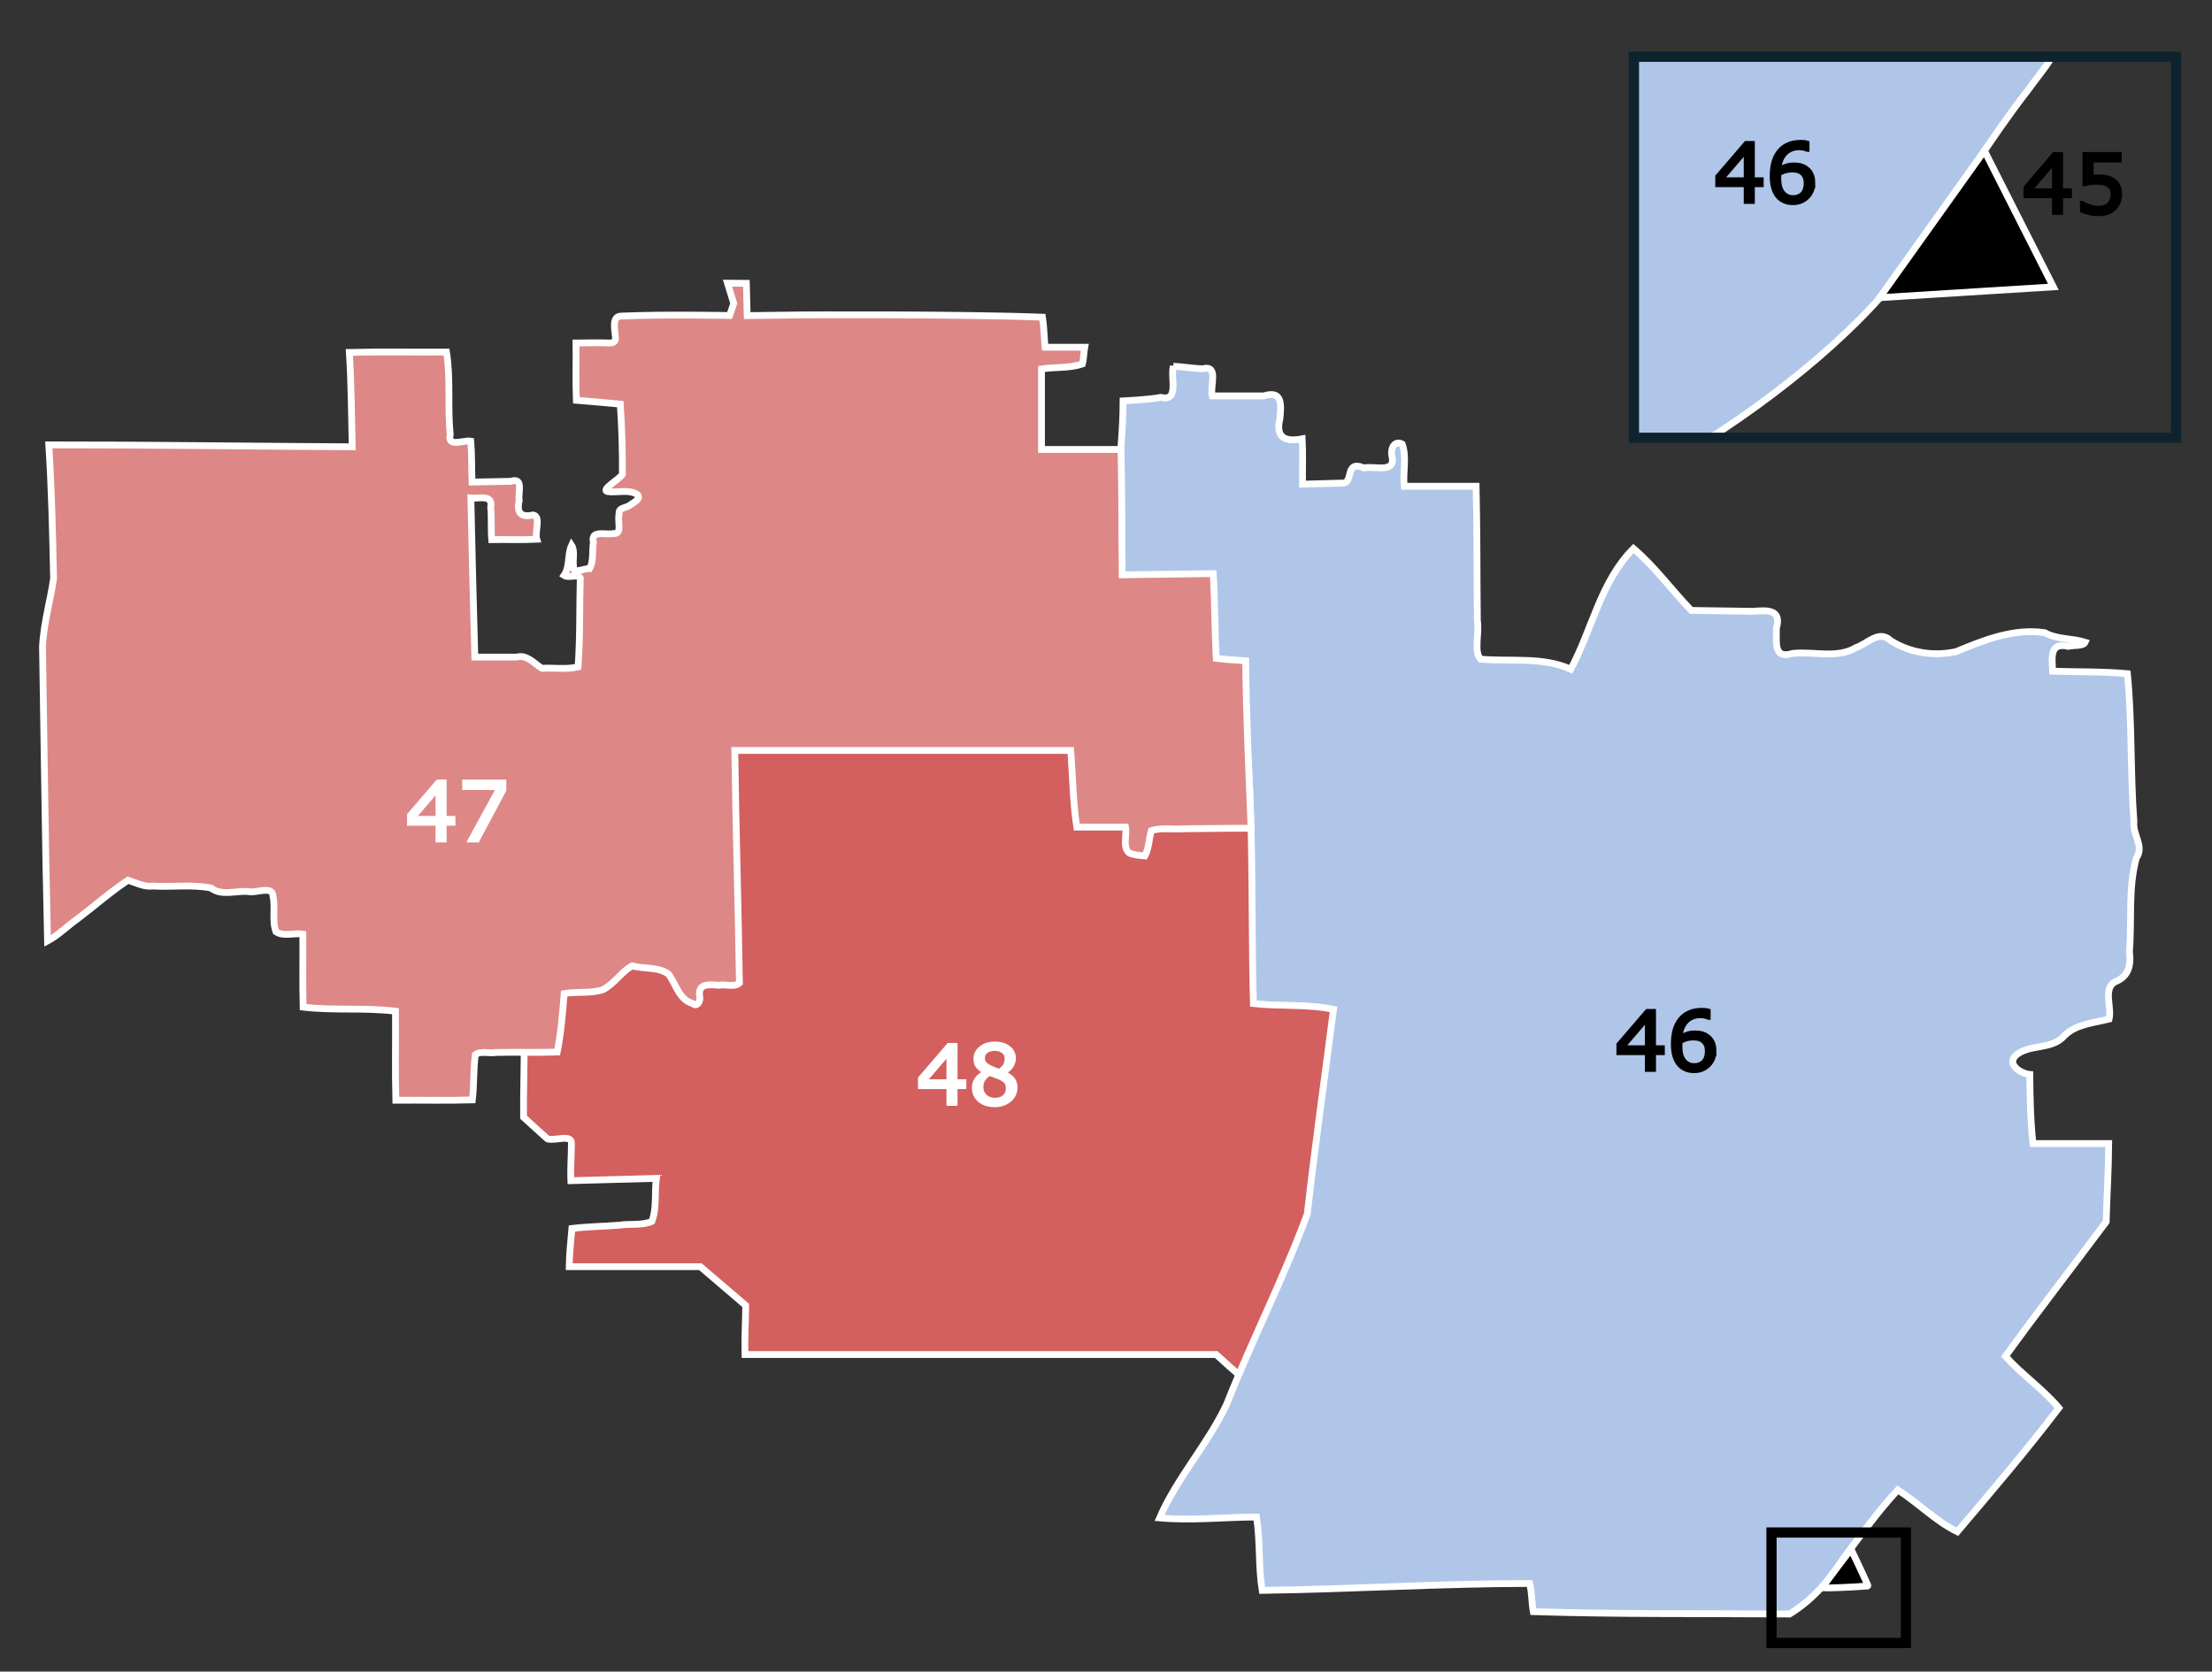
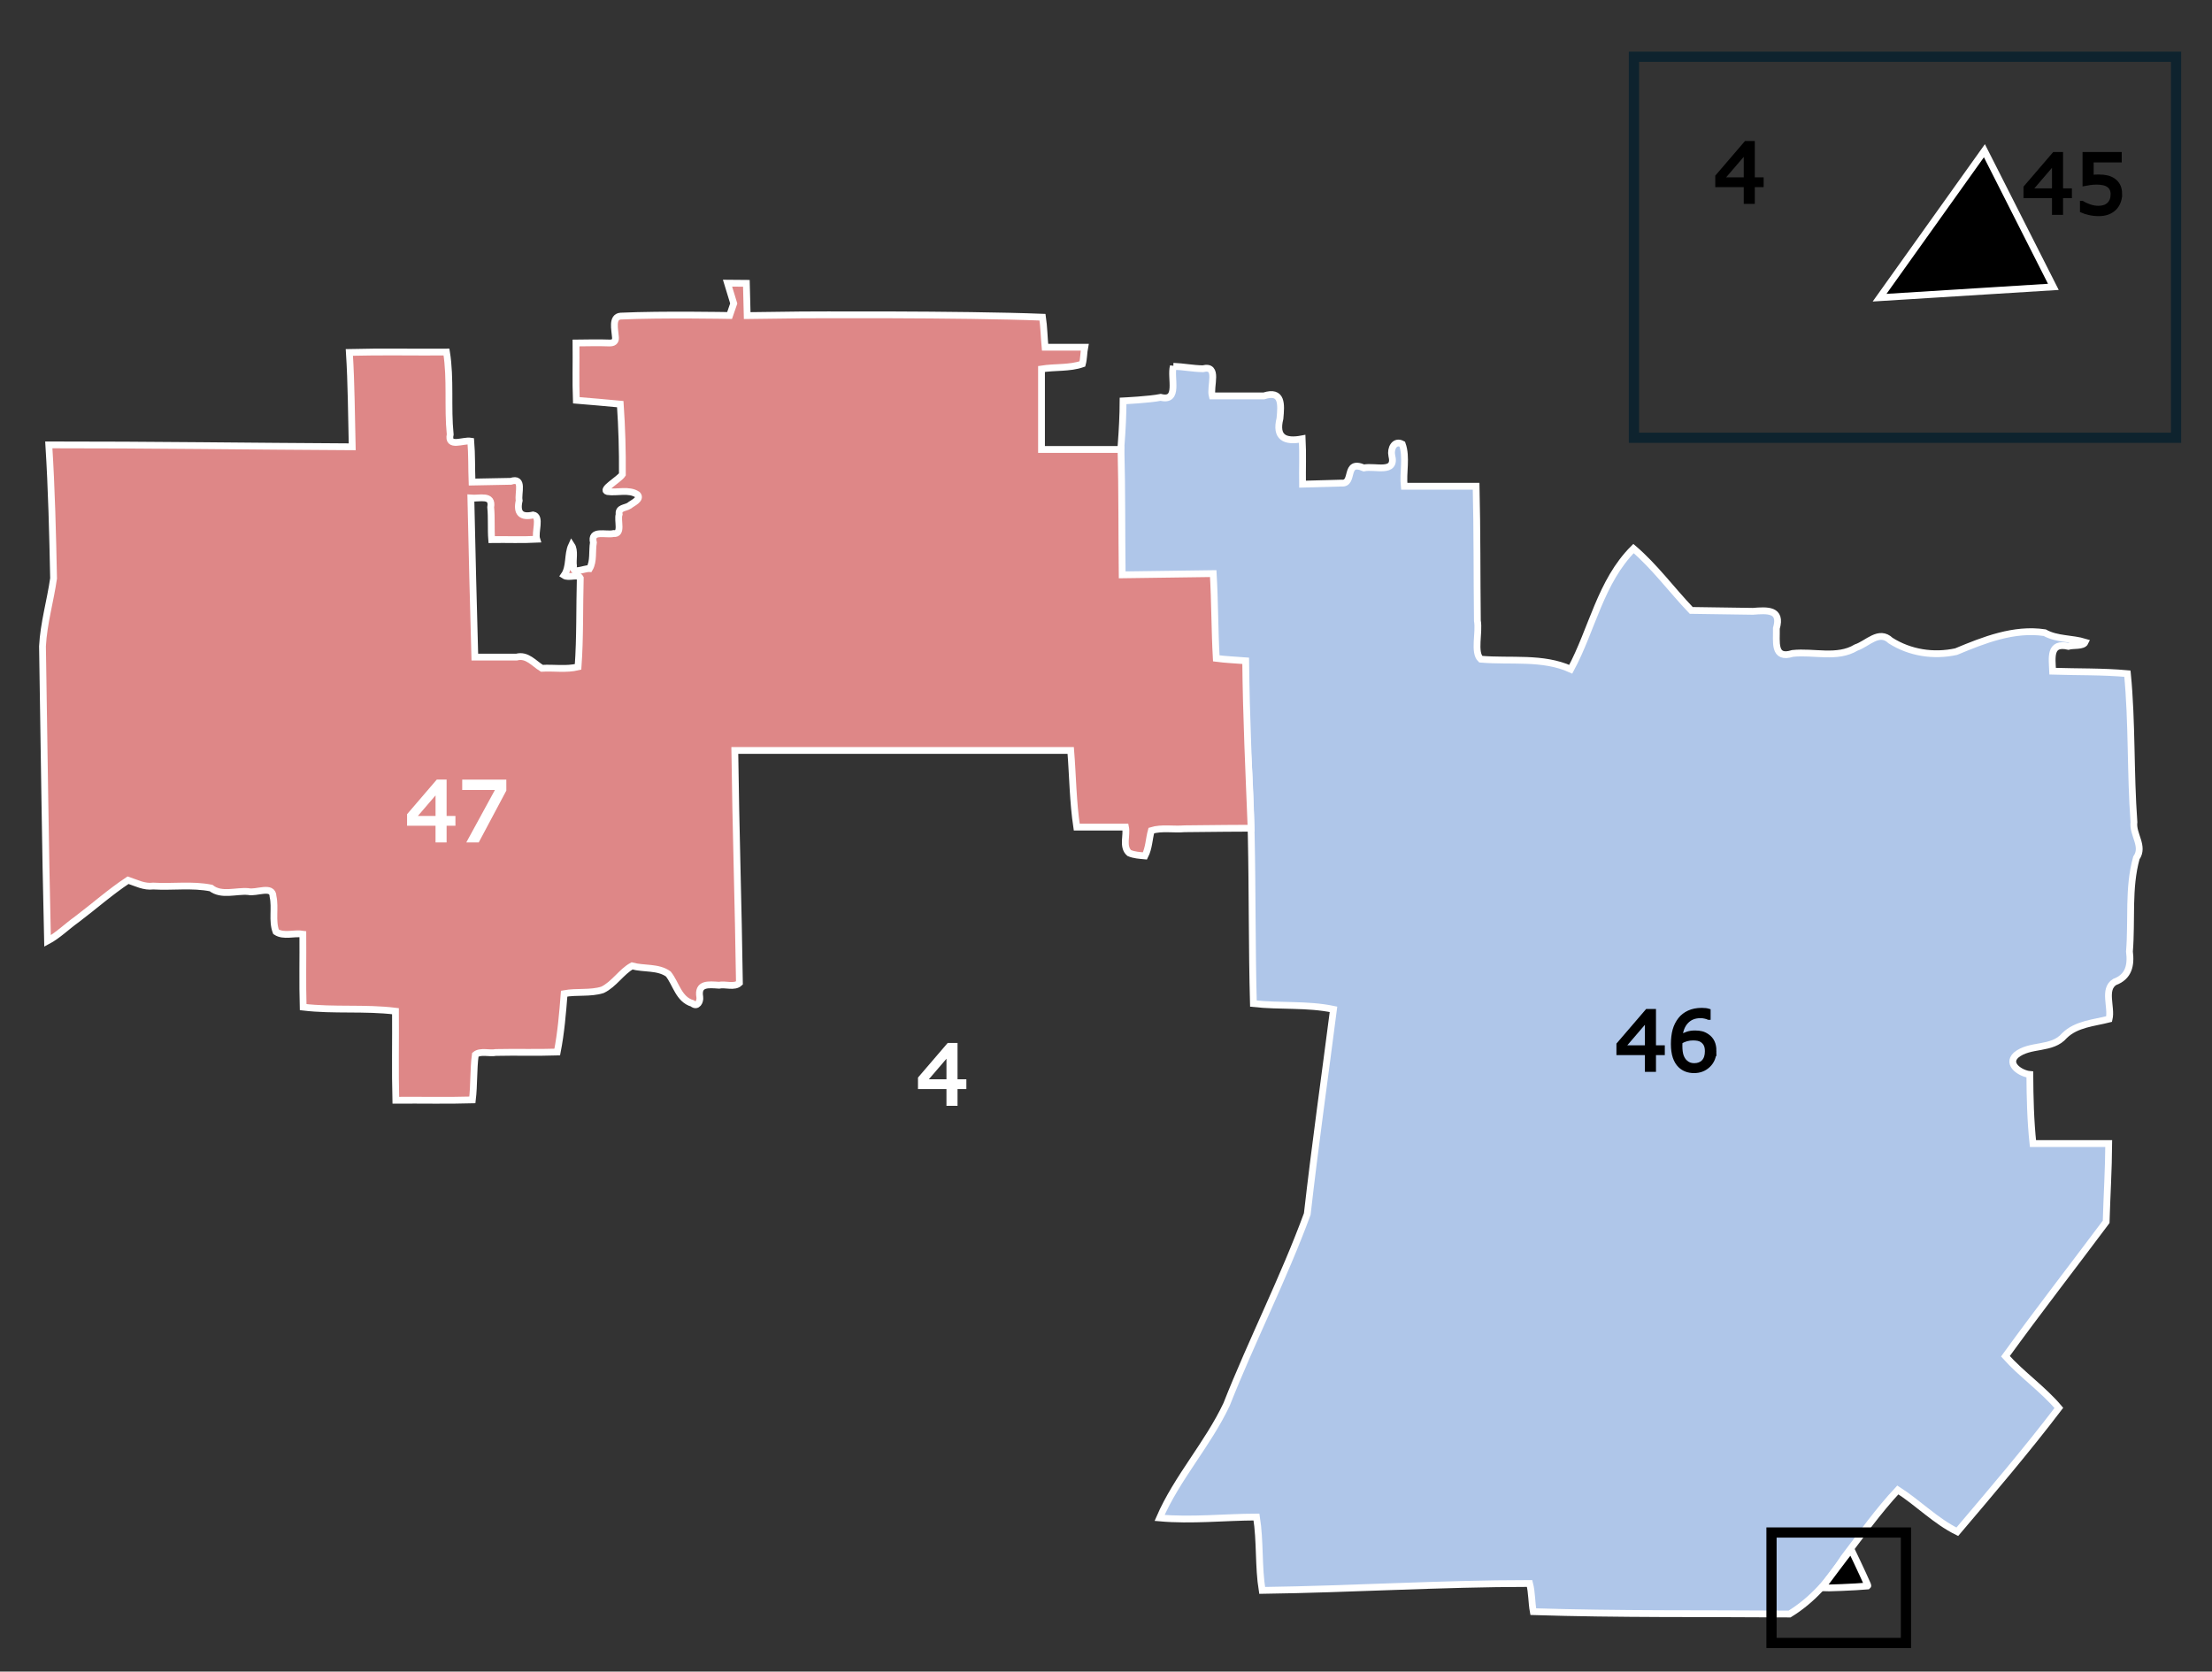
<svg xmlns="http://www.w3.org/2000/svg" xmlns:ns1="http://sodipodi.sourceforge.net/DTD/sodipodi-0.dtd" xmlns:ns2="http://www.inkscape.org/namespaces/inkscape" width="172mm" height="130mm" viewBox="0 0 172 130" version="1.1" id="svg8" ns1:docname="drawing-6.svg" ns2:version="0.92.4 (5da689c313, 2019-01-14)">
  <rect x="0" y="0" width="172" height="130" fill="#333333" stroke="none" />
  <defs id="defs2" />
  <ns1:namedview id="base" pagecolor="#ffffff" bordercolor="#666666" borderopacity="1.0" ns2:pageopacity="0.0" ns2:pageshadow="2" ns2:zoom="1.007193" ns2:cx="417.94028" ns2:cy="593.12682" ns2:document-units="mm" ns2:current-layer="layer1" showgrid="false" ns2:window-width="1366" ns2:window-height="705" ns2:window-x="-8" ns2:window-y="-8" ns2:window-maximized="1" showguides="false" ns2:snap-global="true" ns2:snap-bbox="true">
    <ns1:guide position="-15.459,87.132" orientation="1,0" id="guide943" ns2:locked="false" />
  </ns1:namedview>
  <g ns2:label="Layer 1" ns2:groupmode="layer" id="layer1" transform="translate(0,-167)">
-     <path style="fill:#d35f5f;stroke:#ffffff;stroke-width:0.529;stroke-miterlimit:4;stroke-dasharray:none" d="m 56.138,225.515 c 0.156,6.076 -0.159,11.098 -0.131,17.177 -0.986,0.016 -0.879,-0.125 -1.851,-0.07 -0.172,0.489 -0.341,-1.023 -0.755,-0.651 -0.867,-0.181 -0.6,0.902 -0.921,0.032 -0.344,-0.513 -0.189,-0.369 -0.998,-0.213 -0.668,-0.003 -1.424,-1.107 -2.076,-0.976 -0.937,0.66 -2.361,1.648 -3.64,1.682 -0.709,0.092 -1.86,0.714 -2.554,0.819 -0.013,1.48 -0.641,3.202 -0.963,4.637 -0.902,0.276 -0.572,0.124 -1.49,0.263 0.007,1.6 -0.071,4.075 -0.049,5.672 0.62,0.559 1.231,1.135 1.857,1.684 0.556,0.189 1.921,-0.412 1.866,0.373 -0.004,0.955 -0.087,1.941 -0.045,2.877 2.217,-0.06 4.434,-0.12 6.651,-0.18 -0.16,1.101 0.05,2.306 -0.353,3.349 -0.774,0.337 -1.712,0.159 -2.544,0.294 -1.221,0.098 -2.471,0.105 -3.675,0.255 -0.086,0.985 -0.196,2 -0.208,2.97 h 10.196 c 1.176,1.005 2.352,2.01 3.528,3.016 -0.009,1.268 -0.093,2.566 -0.057,3.817 12.214,-2e-4 24.427,-2.6e-4 36.641,-2.4e-4 0.511,0.479 1.514,1.38 2.046,1.792 1.82,-4.168 4.483,-8.445 6.32,-12.604 0.015,-2.845 2.367,-6.949 2.656,-9.775 0.299,-2.47 1.009,-6.048 1.329,-8.492 -2.098,0.017 -2.424,-0.808 -4.518,-0.945 -0.084,-4.52 -0.328,-7.73 -0.49,-12.231 -2.437,0.025 -8.519,0.119 -10.937,0.213 0.054,0.677 -1.817,0.18 -2.043,0.806 -0.602,-0.104 -0.527,0.151 -0.6,-0.755 -0.071,-0.45 -0.984,-0.629 -1.056,-1.065 -1.296,-0.023 -1.319,0.576 -2.615,0.553 -0.159,-1.994 -0.244,-3.181 -0.45,-5.156 -8.52,-0.055 -19.338,0.134 -27.858,0.124 z" id="path905" ns2:connector-curvature="0" ns1:nodetypes="cccccccccccccccccccccccccccccccccccccc" />
    <path style="fill:#afc6e9;stroke:#ffffff;stroke-width:0.529;stroke-miterlimit:4;stroke-dasharray:none" d="m 91.236,195.484 c -0.251,0.884 0.501,2.786 -0.982,2.418 -0.826,0.176 -2.926,0.277 -2.926,0.277 -0.013,4.393 -0.922,9.251 -0.858,13.687 2.316,-0.08 3.98,0.959 6.296,0.879 0.353,2.221 1.522,3.886 1.62,6.107 0.847,0.196 1.923,0.132 1.923,0.132 1.327,8.765 0.915,17.374 1.153,26.067 2.063,0.227 4.203,0.019 6.227,0.445 -0.681,5.301 -1.437,10.611 -2.038,15.914 -1.849,5.033 -4.307,9.826 -6.276,14.815 -1.457,3.093 -3.849,5.693 -5.206,8.824 2.485,0.225 5.028,-0.059 7.532,-0.069 0.302,1.879 0.139,3.872 0.442,5.706 6.927,-0.094 13.894,-0.535 20.795,-0.538 0.185,0.715 0.152,1.481 0.286,2.191 6.64,0.212 13.288,0.133 19.929,0.184 1.768,-1.083 3.13,-2.648 4.225,-4.386 1.358,-1.781 2.672,-3.637 4.194,-5.265 1.579,1.012 2.951,2.433 4.624,3.253 2.679,-3.161 5.402,-6.351 7.896,-9.631 -1.239,-1.47 -2.9,-2.607 -4.155,-4.017 2.555,-3.526 5.228,-6.966 7.833,-10.454 0.057,-2.026 0.189,-4.08 0.199,-6.088 h -5.891 c -0.191,-1.784 -0.232,-3.59 -0.243,-5.374 -0.667,-0.056 -1.845,-0.773 -1.075,-1.501 1.08,-0.899 2.795,-0.378 3.77,-1.523 0.93,-0.907 2.291,-0.981 3.47,-1.285 0.22,-0.922 -0.478,-2.319 0.431,-2.884 1.095,-0.404 1.288,-1.302 1.15,-2.369 0.2,-2.415 -0.118,-4.928 0.538,-7.278 0.637,-0.914 -0.311,-1.819 -0.189,-2.787 -0.285,-3.833 -0.135,-7.753 -0.507,-11.544 -1.931,-0.176 -3.877,-0.128 -5.815,-0.191 -0.045,-1.056 -0.266,-2.274 1.224,-1.932 0.359,-0.112 1.151,0.018 1.307,-0.324 -1.033,-0.32 -2.184,-0.203 -3.149,-0.74 -2.392,-0.356 -4.724,0.571 -6.887,1.474 -1.745,0.378 -3.579,0.103 -5.095,-0.859 -0.902,-0.864 -1.791,0.246 -2.682,0.543 -1.471,0.887 -3.298,0.276 -4.937,0.456 -1.517,0.481 -1.235,-0.894 -1.262,-1.95 0.436,-1.491 -0.707,-1.416 -1.822,-1.325 -1.599,-0.023 -3.199,-0.047 -4.798,-0.07 -1.503,-1.575 -2.856,-3.42 -4.489,-4.812 -2.568,2.562 -3.215,6.289 -4.881,9.386 -2.173,-0.989 -4.675,-0.578 -6.999,-0.782 -0.566,-0.53 -0.091,-2.076 -0.26,-2.994 -0.041,-3.481 -0.013,-6.991 -0.098,-10.453 h -5.591 c -0.119,-1.069 0.213,-2.264 -0.152,-3.279 -0.607,-0.328 -0.93,0.364 -0.814,0.889 0.368,1.442 -1.314,0.778 -2.169,0.964 -1.57,-0.67 -0.711,1.286 -1.747,1.178 -1.008,0.028 -2.016,0.056 -3.024,0.084 -0.018,-1.171 0.036,-2.372 -0.026,-3.525 -1.365,0.261 -2.095,-0.113 -1.73,-1.581 0.098,-1.085 0.205,-2.223 -1.256,-1.757 H 94.258 c -0.198,-0.739 0.557,-2.437 -0.73,-2.112 -0.765,-0.01 -1.548,-0.168 -2.292,-0.193 z" id="path913" ns2:connector-curvature="0" ns1:nodetypes="ccccccccccccccccccccccccccccccccccccccccccccccccccccccccccccccc" />
    <path style="fill:#000000;stroke:#ffffff;stroke-width:0.529;stroke-miterlimit:4;stroke-dasharray:none" d="m 143.935,287.486 c -0.774,0.99 -1.519,2.004 -2.275,3.009 0.358,0.021 2.508,-0.058 3.562,-0.151 0.055,-0.042 -0.026,-0.115 -0.034,-0.168 -0.398,-0.908 -1.253,-2.69 -1.253,-2.69 z" id="path915" ns2:connector-curvature="0" ns1:nodetypes="ccccc" />
    <path style="fill:#de8787;stroke:#ffffff;stroke-width:0.529;stroke-miterlimit:4;stroke-dasharray:none" d="m 56.731,191.537 c 0,0 -5.273,-0.101 -8.467,0.047 -0.717,0.05 -0.446,1.067 -0.415,1.582 0.04,0.282 -0.025,0.503 -0.424,0.509 -0.876,-0.032 -1.778,-0.01 -2.636,-7.8e-4 0.017,1.528 -0.033,2.943 0.024,4.455 1.14,0.094 2.28,0.191 3.418,0.3 0.124,1.82 0.179,3.643 0.163,5.467 -0.251,0.393 -1.707,1.195 -1.157,1.334 0.752,0.11 1.661,-0.208 2.326,0.233 0.336,0.365 -0.395,0.659 -0.628,0.858 -0.297,0.203 -0.88,0.146 -0.792,0.676 -0.162,0.493 0.288,1.573 -0.434,1.496 -0.603,0.14 -1.816,-0.33 -1.567,0.701 -0.113,0.649 0.035,1.464 -0.3,2.025 -0.422,-0.03 -1.392,0.496 -1.249,-0.203 -0.07,-0.498 0.129,-1.184 -0.147,-1.605 -0.335,0.721 -0.118,1.672 -0.587,2.338 0.355,0.238 1.097,-0.14 1.261,0.197 -0.065,2.301 -0.004,4.632 -0.171,6.916 -0.909,0.224 -1.883,0.056 -2.815,0.111 -0.627,-0.386 -1.154,-1.094 -1.977,-0.87 h -3.236 c -0.118,-4.123 -0.216,-8.246 -0.308,-12.369 0.661,0.06 1.725,-0.317 1.542,0.713 0.081,0.834 0.011,1.699 0.076,2.517 1.165,-0.018 2.358,0.035 3.505,-0.026 -0.176,-0.546 0.356,-1.775 -0.275,-1.89 -0.953,0.217 -1.308,-0.165 -1.092,-1.118 -0.112,-0.592 0.394,-1.839 -0.648,-1.499 -1.006,0.019 -2.011,0.038 -3.017,0.058 -0.042,-1.057 -0.01,-2.147 -0.097,-3.183 -0.597,-0.1 -1.83,0.537 -1.602,-0.52 -0.214,-2.127 0.051,-4.306 -0.287,-6.407 -2.514,0.019 -5.061,-0.038 -7.554,0.028 0.157,2.443 0.158,4.893 0.222,7.34 -7.86,-0.04 -15.753,-0.156 -23.592,-0.149 0.218,3.455 0.3,6.924 0.371,10.38 -0.253,1.764 -0.77,3.505 -0.862,5.282 0.13,7.64 0.209,15.282 0.393,22.921 0.79,-0.417 1.531,-1.153 2.293,-1.694 1.325,-1.002 2.593,-2.124 3.968,-3.035 0.636,0.208 1.247,0.546 1.954,0.456 1.493,0.09 3.03,-0.141 4.497,0.153 0.814,0.641 1.946,0.193 2.889,0.274 0.62,0.157 1.916,-0.516 1.932,0.383 0.197,0.898 -0.096,1.885 0.232,2.746 0.594,0.395 1.417,0.07 2.086,0.182 0.016,1.889 -0.032,3.804 0.024,5.678 2.385,0.283 4.8,0.022 7.18,0.316 0.018,2.305 -0.035,4.638 0.026,6.925 1.981,-0.016 3.987,0.033 5.952,-0.025 0.14,-1.165 0.075,-2.357 0.229,-3.513 0.406,-0.33 1.099,-0.073 1.601,-0.176 1.588,-0.036 3.195,0.019 4.77,-0.034 0.294,-1.498 0.419,-3.022 0.538,-4.542 0.98,-0.183 2.025,0.004 2.977,-0.293 0.904,-0.431 1.486,-1.425 2.302,-1.864 0.917,0.252 2.027,0.052 2.823,0.631 0.609,0.774 0.799,1.971 1.873,2.286 0.37,0.321 0.618,-0.146 0.572,-0.489 -0.19,-1.096 0.681,-0.975 1.492,-0.925 0.485,-0.107 1.199,0.192 1.589,-0.173 -0.085,-6.027 -0.283,-12.058 -0.359,-18.087 h 26.119 c 0.16,1.983 0.172,4.008 0.469,5.962 h 3.792 c 0.133,0.626 -0.265,1.535 0.291,2.017 0.379,0.166 0.825,0.187 1.219,0.225 0.316,-0.618 0.317,-1.329 0.496,-1.971 0.797,-0.251 1.746,-0.065 2.594,-0.141 1.64,-0.028 5.165,-0.043 5.165,-0.043 -0.172,-4.339 -0.378,-8.695 -0.421,-13.02 -0.762,-0.062 -1.533,-0.089 -2.287,-0.189 -0.123,-2.192 -0.108,-4.417 -0.236,-6.592 -2.36,0.032 -4.72,0.065 -7.08,0.097 -0.039,-3.247 -0.008,-6.523 -0.091,-9.751 h -6.182 v -6.259 c 1.046,-0.168 2.18,-0.043 3.18,-0.393 0.109,-0.407 0.1,-0.896 0.179,-1.298 h -3.082 c -0.075,-0.775 -0.086,-1.579 -0.198,-2.336 -6.251,-0.248 -18.765,-0.178 -18.765,-0.178 l -4.199,0.053 -0.064,-2.51 -1.466,-0.012 0.483,1.58 z" id="path923" ns2:connector-curvature="0" ns1:nodetypes="ccccccccccccccccccccccccccccccccccccccccccccccccccccccccccccccccccccccccccccccccccccccccc" />
    <rect style="opacity:1;fill:none;fill-opacity:1;stroke:#000000;stroke-width:0.794;stroke-linejoin:miter;stroke-miterlimit:4;stroke-dasharray:none;stroke-dashoffset:0;stroke-opacity:1;paint-order:normal" id="rect985" width="10.453" height="8.589" x="137.748" y="286.184" />
-     <path style="fill:#afc6e9;stroke:#ffffff;stroke-width:0.529;stroke-linejoin:round;stroke-miterlimit:4;stroke-dasharray:none" d="m 127.008,171.395 c 0.016,9.887 -0.032,19.8 0.024,29.67 0,0 3.961,0.005 5.94,-0.005 6.376,-4.089 13.548,-10.068 16.597,-15.495 2.839,-3.77 5.169,-7.772 8.074,-11.493 0.617,-0.878 1.373,-1.732 1.897,-2.634 -10.835,-0.121 -21.672,-0.045 -32.508,-0.067 z" id="path1967" ns2:connector-curvature="0" ns1:nodetypes="cccccccc" />
    <path style="fill:#000000;fill-opacity:1;stroke:#ffffff;stroke-width:0.529;stroke-linecap:butt;stroke-linejoin:miter;stroke-miterlimit:4;stroke-dasharray:none;stroke-opacity:1" d="m 154.303,178.722 -8.151,11.429 13.512,-0.842 z" id="path1973" ns2:connector-curvature="0" ns1:nodetypes="cccc" />
    <rect style="opacity:1;fill:none;fill-opacity:1;stroke:#0e232e;stroke-width:0.794;stroke-linejoin:miter;stroke-miterlimit:4;stroke-dasharray:none;stroke-dashoffset:0;stroke-opacity:1;paint-order:normal" id="rect1977" width="42.155" height="29.632" x="127.051" y="171.414" />
    <g aria-label="45" style="font-style:normal;font-variant:normal;font-weight:normal;font-stretch:normal;font-size:4.939px;line-height:1.25;font-family:'Leelawadee UI';-inkscape-font-specification:'Leelawadee UI, Normal';font-variant-ligatures:normal;font-variant-caps:normal;font-variant-numeric:normal;font-feature-settings:normal;text-align:start;letter-spacing:0px;word-spacing:0px;writing-mode:lr-tb;text-anchor:start;fill:#000000;fill-opacity:1;stroke:none;stroke-width:0.265" id="text2007" transform="translate(0.047)" />
    <g aria-label="45" transform="matrix(0.265,0,0,0.265,126.025,69.589)" style="font-style:normal;font-variant:normal;font-weight:bold;font-stretch:normal;font-size:16px;line-height:1.25;font-family:sans-serif;-inkscape-font-specification:'sans-serif, Bold';font-variant-ligatures:normal;font-variant-caps:normal;font-variant-numeric:normal;font-feature-settings:normal;text-align:start;letter-spacing:0px;word-spacing:0px;writing-mode:lr-tb;text-anchor:start;fill:#000000;fill-opacity:1;stroke:none" id="flowRoot11747" />
    <g aria-label="46" transform="matrix(0.265,0,0,0.265,115.848,268.137)" style="font-style:normal;font-variant:normal;font-weight:normal;font-stretch:normal;font-size:24px;line-height:1.25;font-family:sans-serif;-inkscape-font-specification:'sans-serif, Normal';font-variant-ligatures:normal;font-variant-caps:normal;font-variant-numeric:normal;font-feature-settings:normal;text-align:start;letter-spacing:0px;word-spacing:0px;writing-mode:lr-tb;text-anchor:start;fill:#000000;fill-opacity:1;stroke:#000000;stroke-width:1;stroke-miterlimit:4;stroke-dasharray:none" id="flowRoot846">
      <path d="m 50.834,-72.499 h -2.59 v 4.91 h -2.25 v -4.91 h -8.355 v -2.695 l 8.449,-9.844 h 2.156 v 10.664 h 2.59 z m -4.84,-1.875 v -7.875 l -6.762,7.875 z" style="" id="path896" />
      <path d="m 65.975,-73.249 q 0,2.66 -1.758,4.348 -1.746,1.676 -4.289,1.676 -1.289,0 -2.344,-0.398 -1.055,-0.398 -1.863,-1.184 -1.008,-0.973 -1.559,-2.578 -0.539,-1.605 -0.539,-3.867 0,-2.32 0.492,-4.113 0.504,-1.793 1.594,-3.188 1.031,-1.324 2.66,-2.062 1.629,-0.75 3.797,-0.75 0.691,0 1.16,0.059 0.469,0.059 0.949,0.211 v 2.238 h -0.117 q -0.328,-0.176 -0.996,-0.328 -0.656,-0.164 -1.348,-0.164 -2.52,0 -4.02,1.582 -1.5,1.57 -1.746,4.254 0.984,-0.598 1.934,-0.902 0.961,-0.316 2.215,-0.316 1.113,0 1.957,0.211 0.855,0.199 1.746,0.82 1.031,0.715 1.547,1.805 0.527,1.09 0.527,2.648 z m -2.379,0.094 q 0,-1.09 -0.328,-1.805 -0.316,-0.715 -1.055,-1.242 -0.539,-0.375 -1.195,-0.492 -0.656,-0.117 -1.371,-0.117 -0.996,0 -1.852,0.234 -0.855,0.234 -1.758,0.727 -0.023,0.258 -0.035,0.504 -0.012,0.234 -0.012,0.598 0,1.852 0.375,2.93 0.387,1.066 1.055,1.688 0.539,0.516 1.16,0.762 0.633,0.234 1.371,0.234 1.699,0 2.672,-1.031 0.973,-1.043 0.973,-2.988 z" style="" id="path898" />
    </g>
    <g aria-label="48" transform="matrix(0.265,0,0,0.265,17.6,262.621)" style="font-style:normal;font-variant:normal;font-weight:normal;font-stretch:normal;font-size:24px;line-height:1.25;font-family:sans-serif;-inkscape-font-specification:'sans-serif, Normal';font-variant-ligatures:normal;font-variant-caps:normal;font-variant-numeric:normal;font-feature-settings:normal;text-align:start;letter-spacing:0px;word-spacing:0px;writing-mode:lr-tb;text-anchor:start;fill:#ffffff;fill-opacity:1;stroke:#ffffff" id="flowRoot854">
      <path d="m 216.641,-41.719 h -2.59 v 4.91 h -2.25 v -4.91 h -8.355 v -2.695 l 8.449,-9.844 h 2.156 v 10.664 h 2.59 z m -4.84,-1.875 v -7.875 l -6.762,7.875 z" style="" id="path891" />
-       <path d="m 231.652,-41.672 q 0,2.262 -1.77,3.762 -1.758,1.5 -4.43,1.5 -2.836,0 -4.523,-1.465 -1.676,-1.465 -1.676,-3.75 0,-1.453 0.844,-2.625 0.844,-1.184 2.379,-1.875 v -0.07 q -1.406,-0.75 -2.086,-1.641 -0.668,-0.891 -0.668,-2.227 0,-1.969 1.617,-3.281 1.617,-1.312 4.113,-1.312 2.613,0 4.172,1.254 1.559,1.254 1.559,3.188 0,1.184 -0.738,2.332 -0.738,1.137 -2.168,1.781 v 0.07 q 1.641,0.703 2.508,1.734 0.867,1.031 0.867,2.625 z m -2.777,-8.52 q 0,-1.254 -0.973,-1.992 -0.961,-0.75 -2.461,-0.75 -1.477,0 -2.426,0.703 -0.938,0.703 -0.938,1.898 0,0.844 0.469,1.465 0.48,0.609 1.441,1.09 0.434,0.211 1.242,0.551 0.82,0.34 1.594,0.562 1.16,-0.773 1.605,-1.605 0.445,-0.832 0.445,-1.922 z m 0.363,8.742 q 0,-1.078 -0.48,-1.723 -0.469,-0.656 -1.852,-1.312 -0.551,-0.258 -1.207,-0.48 -0.656,-0.223 -1.746,-0.621 -1.055,0.574 -1.699,1.559 -0.633,0.984 -0.633,2.227 0,1.582 1.09,2.613 1.09,1.031 2.766,1.031 1.711,0 2.73,-0.879 1.031,-0.879 1.031,-2.414 z" style="" id="path893" />
    </g>
    <g aria-label="47" transform="matrix(0.265,0,0,0.265,16.812,236.351)" style="font-style:normal;font-variant:normal;font-weight:normal;font-stretch:normal;font-size:24px;line-height:1.25;font-family:sans-serif;-inkscape-font-specification:'sans-serif, Normal';font-variant-ligatures:normal;font-variant-caps:normal;font-variant-numeric:normal;font-feature-settings:normal;text-align:start;letter-spacing:0px;word-spacing:0px;writing-mode:lr-tb;text-anchor:start;fill:#ffffff;fill-opacity:1;stroke:#ffffff" id="flowRoot862">
      <path d="m 69.697,-19.876 h -2.59 v 4.91 h -2.25 v -4.91 h -8.355 v -2.695 l 8.449,-9.844 h 2.156 v 10.664 h 2.59 z m -4.84,-1.875 v -7.875 l -6.762,7.875 z" style="" id="path886" />
      <path d="m 84.627,-29.801 -7.898,14.836 h -2.508 l 8.402,-15.398 h -9.938 v -2.051 h 11.941 z" style="" id="path888" />
    </g>
    <g aria-label="46" transform="matrix(0.265,0,0,0.265,80.647,194.583)" style="font-style:normal;font-variant:normal;font-weight:normal;font-stretch:normal;font-size:24px;line-height:1.25;font-family:sans-serif;-inkscape-font-specification:'sans-serif, Normal';font-variant-ligatures:normal;font-variant-caps:normal;font-variant-numeric:normal;font-feature-settings:normal;text-align:start;letter-spacing:0px;word-spacing:0px;writing-mode:lr-tb;text-anchor:start;fill:#000000;fill-opacity:1;stroke:#000000" id="flowRoot870">
      <path d="m 212.67,-49.663 h -2.59 v 4.91 h -2.25 v -4.91 h -8.355 v -2.695 l 8.449,-9.844 h 2.156 v 10.664 h 2.59 z m -4.84,-1.875 v -7.875 l -6.762,7.875 z" style="" id="path901" />
-       <path d="m 227.811,-50.413 q 0,2.66 -1.758,4.348 -1.746,1.676 -4.289,1.676 -1.289,0 -2.344,-0.398 -1.055,-0.398 -1.863,-1.184 -1.008,-0.973 -1.559,-2.578 -0.539,-1.605 -0.539,-3.867 0,-2.32 0.492,-4.113 0.504,-1.793 1.594,-3.188 1.031,-1.324 2.66,-2.062 1.629,-0.75 3.797,-0.75 0.691,0 1.16,0.059 0.469,0.059 0.949,0.211 v 2.238 h -0.117 q -0.328,-0.176 -0.996,-0.328 -0.656,-0.164 -1.348,-0.164 -2.52,0 -4.02,1.582 -1.5,1.57 -1.746,4.254 0.984,-0.598 1.934,-0.902 0.961,-0.316 2.215,-0.316 1.113,0 1.957,0.211 0.855,0.199 1.746,0.82 1.031,0.715 1.547,1.805 0.527,1.09 0.527,2.648 z m -2.379,0.094 q 0,-1.09 -0.328,-1.805 -0.316,-0.715 -1.055,-1.242 -0.539,-0.375 -1.195,-0.492 -0.656,-0.117 -1.371,-0.117 -0.996,0 -1.852,0.234 -0.855,0.234 -1.758,0.727 -0.023,0.258 -0.035,0.504 -0.012,0.234 -0.012,0.598 0,1.852 0.375,2.93 0.387,1.066 1.055,1.688 0.539,0.516 1.16,0.762 0.633,0.234 1.371,0.234 1.699,0 2.672,-1.031 0.973,-1.043 0.973,-2.988 z" style="" id="path903" />
    </g>
    <g aria-label="45" transform="matrix(0.265,0,0,0.265,106.457,193.86)" style="font-style:normal;font-variant:normal;font-weight:normal;font-stretch:normal;font-size:24px;line-height:1.25;font-family:sans-serif;-inkscape-font-specification:'sans-serif, Normal';font-variant-ligatures:normal;font-variant-caps:normal;font-variant-numeric:normal;font-feature-settings:normal;text-align:start;letter-spacing:0px;word-spacing:0px;writing-mode:lr-tb;text-anchor:start;fill:#000000;fill-opacity:1;stroke:#000000" id="flowRoot878">
      <path d="m 205.719,-43.706 h -2.59 v 4.91 h -2.25 v -4.91 h -8.355 v -2.695 l 8.449,-9.844 h 2.156 v 10.664 h 2.59 z m -4.84,-1.875 v -7.875 l -6.762,7.875 z" style="" id="path906" />
      <path d="m 220.461,-44.338 q 0,1.219 -0.445,2.332 -0.445,1.113 -1.219,1.875 -0.844,0.82 -2.016,1.266 -1.16,0.434 -2.695,0.434 -1.43,0 -2.754,-0.305 -1.324,-0.293 -2.238,-0.715 v -2.473 h 0.164 q 0.961,0.609 2.25,1.043 1.289,0.422 2.531,0.422 0.832,0 1.605,-0.234 0.785,-0.234 1.395,-0.82 0.516,-0.504 0.773,-1.207 0.27,-0.703 0.27,-1.629 0,-0.902 -0.316,-1.523 -0.305,-0.621 -0.855,-0.996 -0.609,-0.445 -1.488,-0.621 -0.867,-0.188 -1.945,-0.188 -1.031,0 -1.992,0.141 -0.949,0.141 -1.641,0.281 v -8.988 h 10.5 v 2.051 h -8.238 v 4.641 q 0.504,-0.047 1.031,-0.07 0.527,-0.023 0.914,-0.023 1.418,0 2.484,0.246 1.066,0.234 1.957,0.844 0.938,0.645 1.453,1.664 0.516,1.02 0.516,2.555 z" style="" id="path908" />
    </g>
  </g>
</svg>